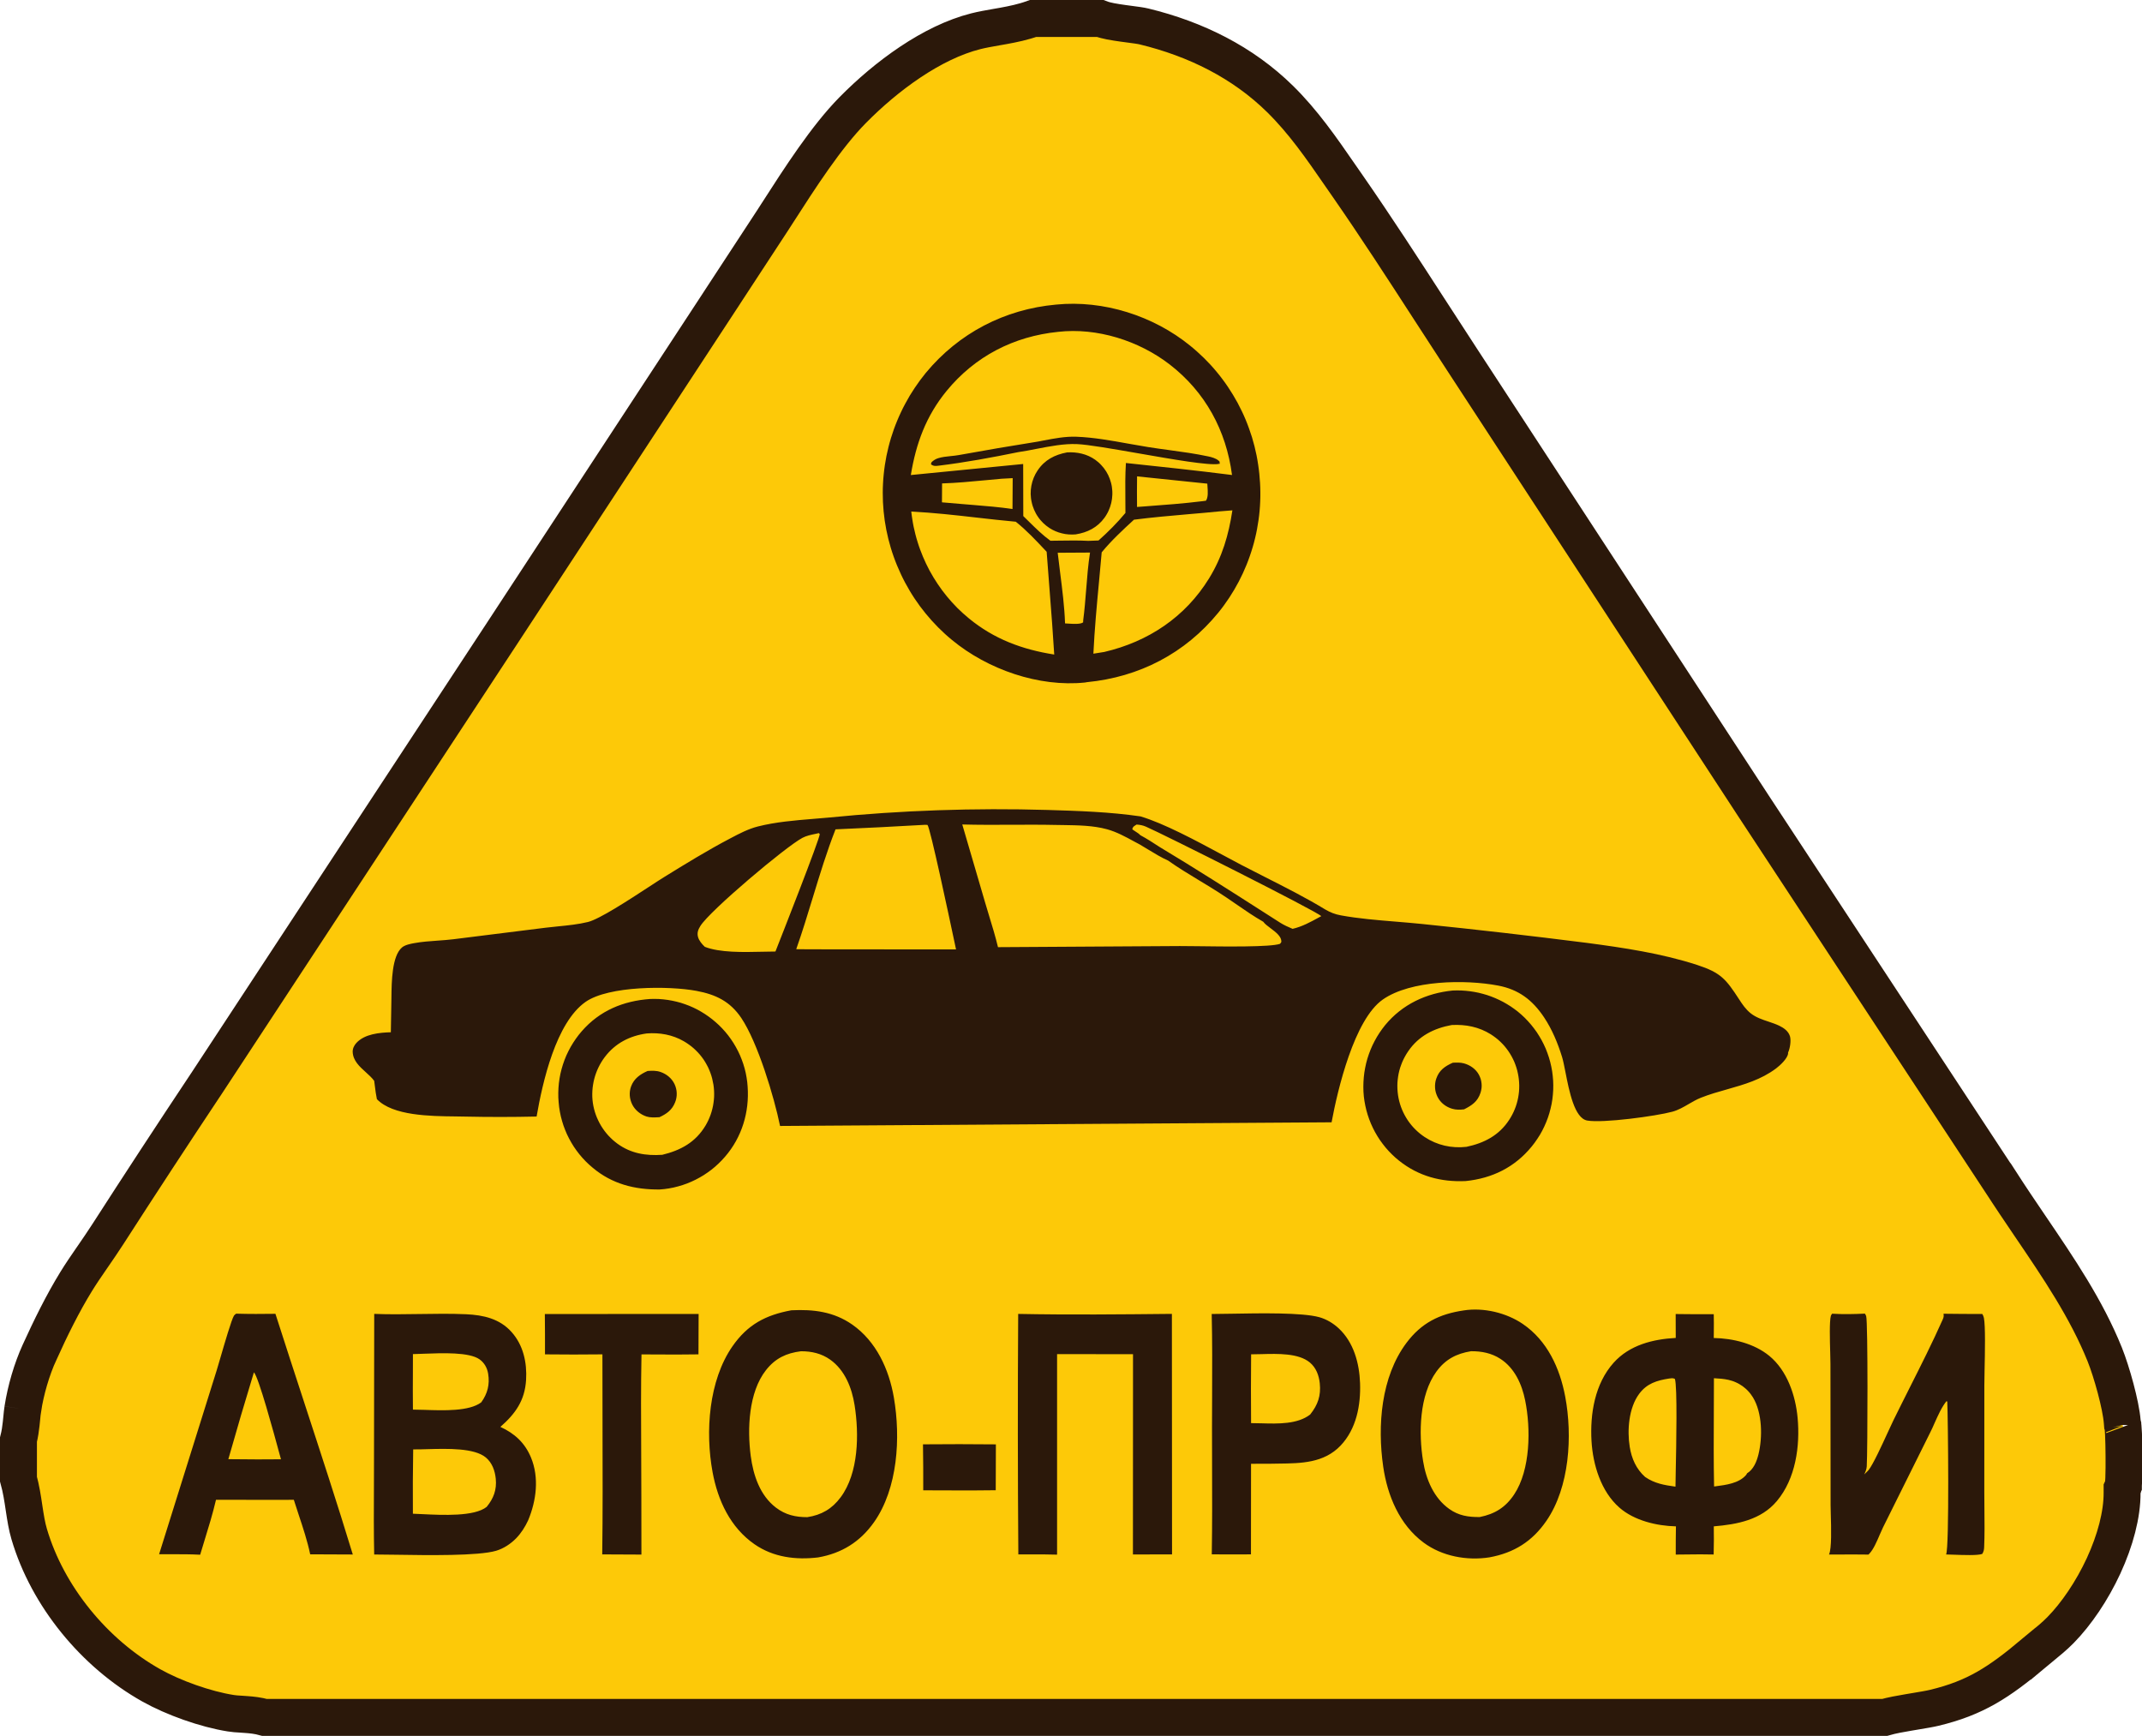
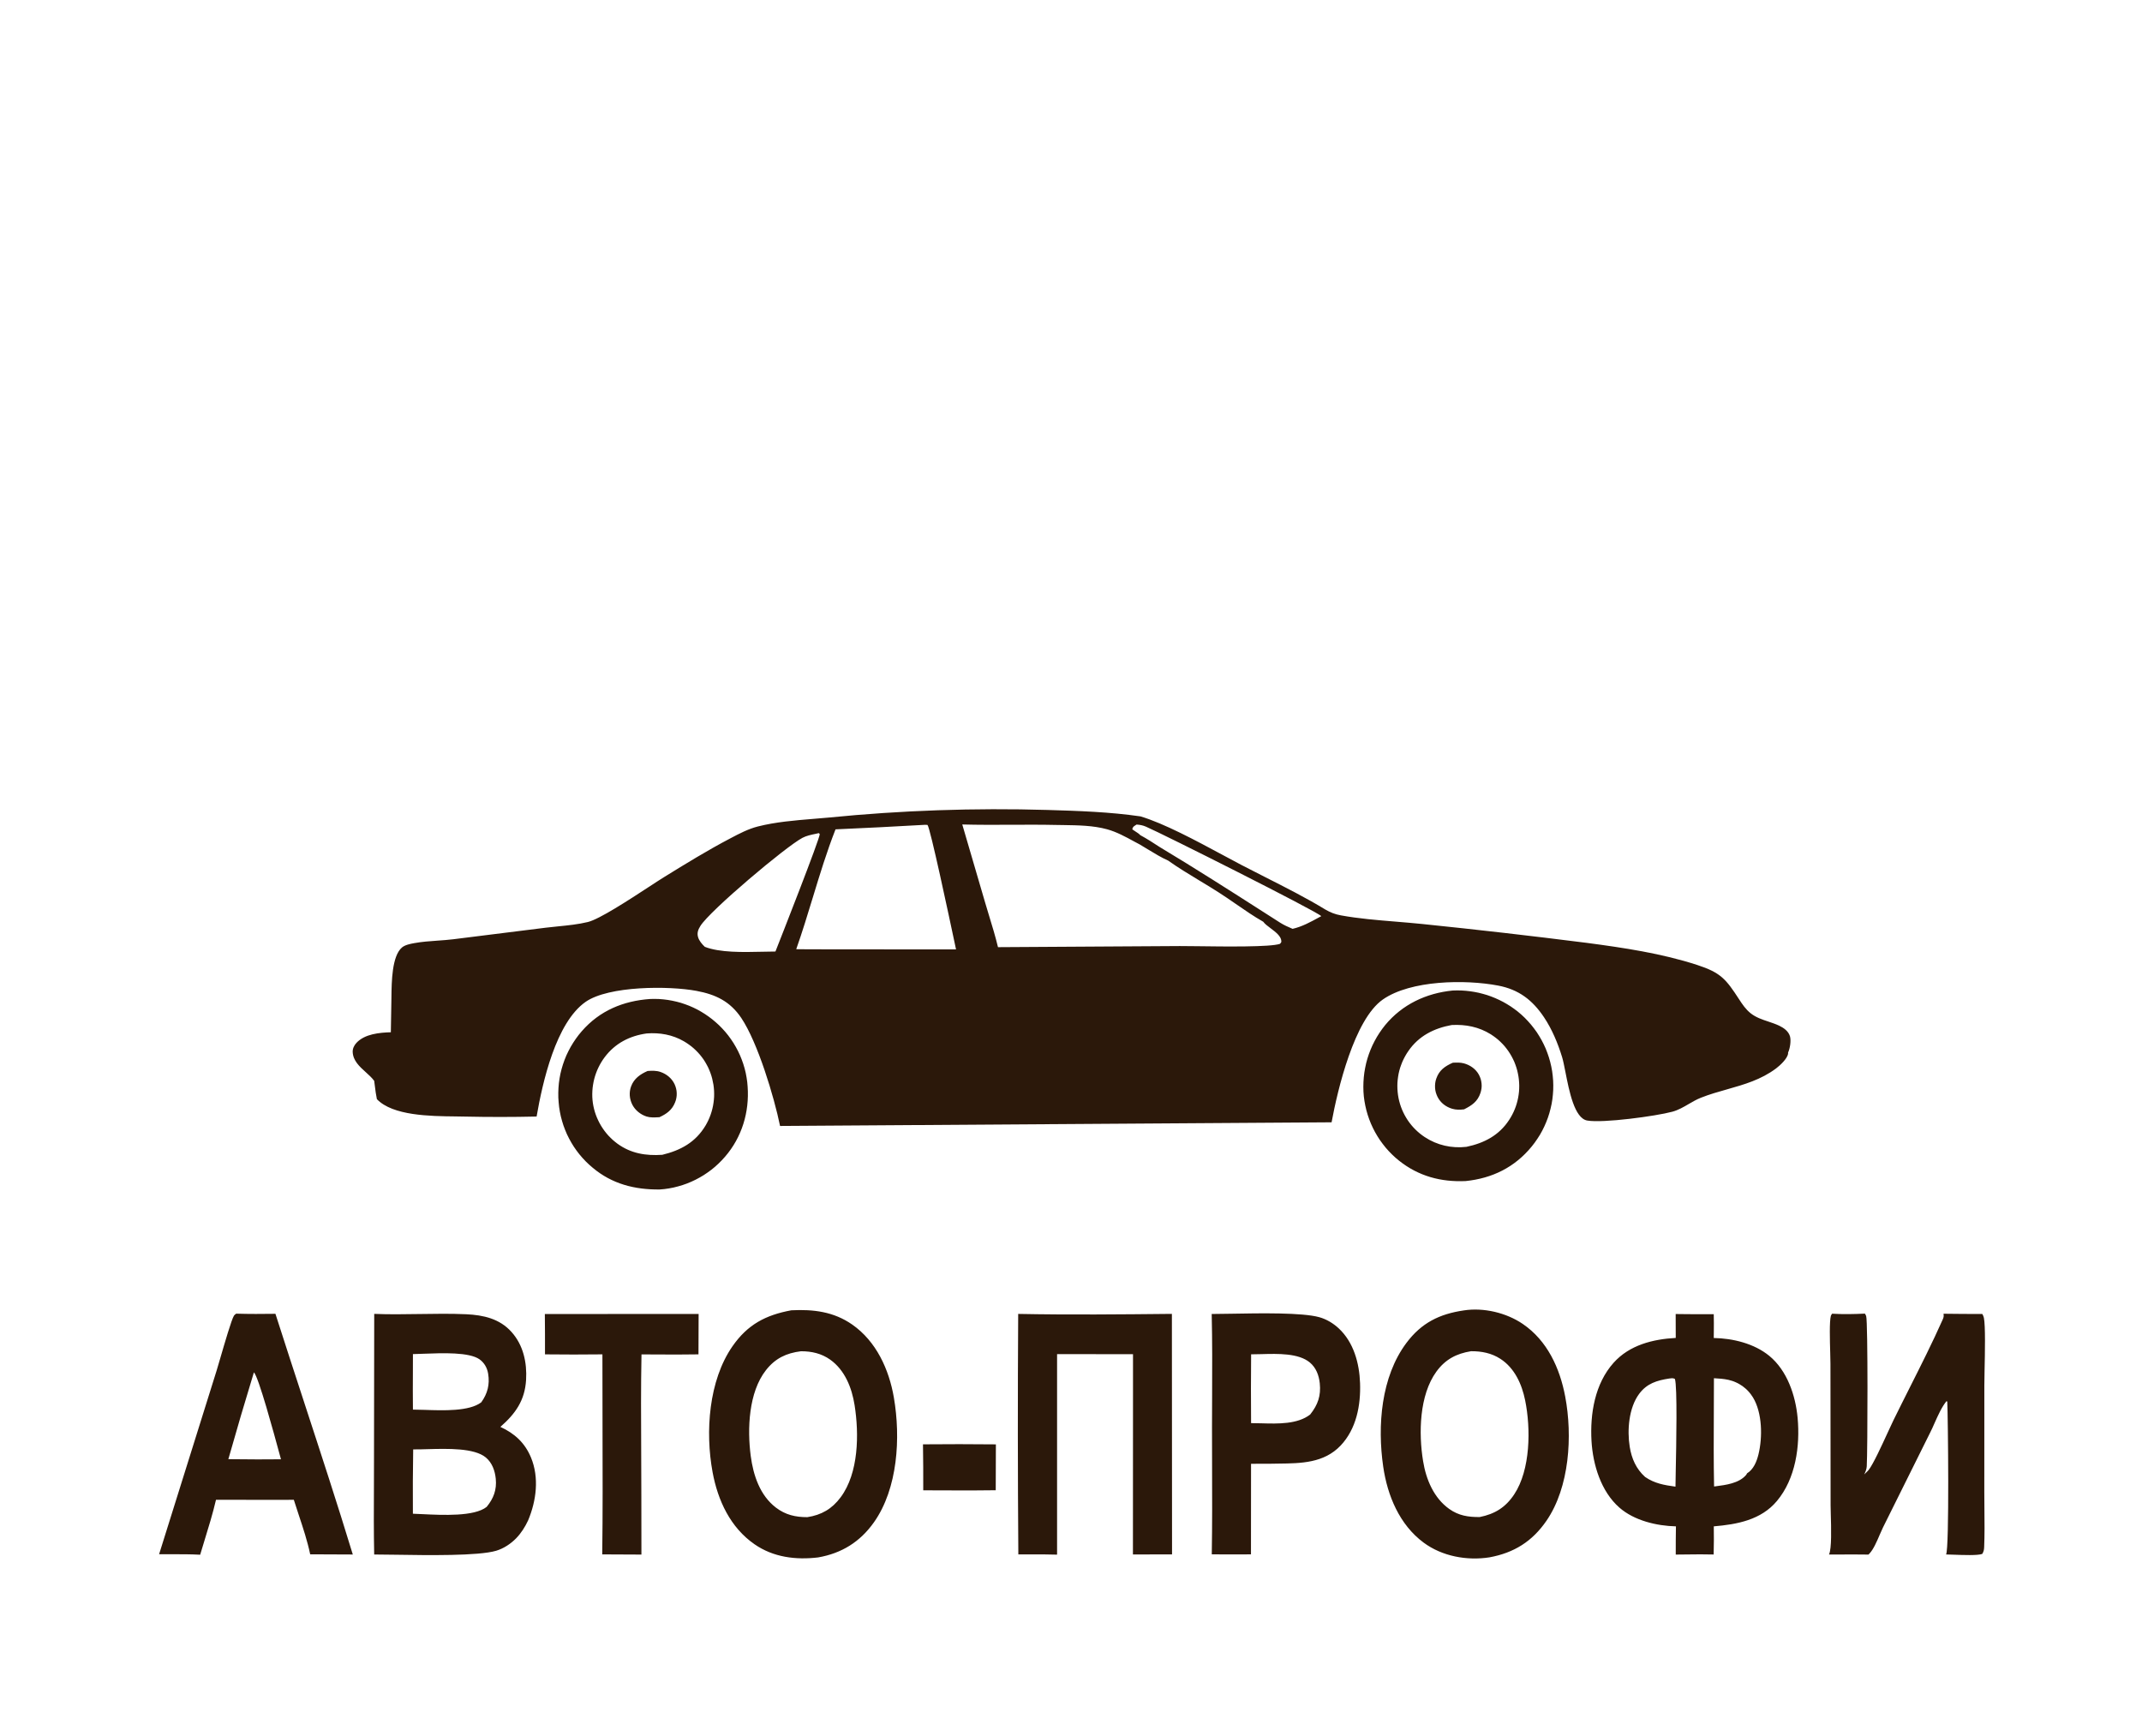
<svg xmlns="http://www.w3.org/2000/svg" width="58" height="47" viewBox="0 0 58 47" fill="none">
  <g clip-path="url(#clip0_39_161)">
-     <path d="M2.519 34.012C2.651 33.82 2.789 33.62 2.92 33.416C3.792 32.061 4.674 30.714 5.566 29.373L5.568 29.371L13.504 17.287L13.505 17.286L19.546 8.067L19.546 8.066L20.917 5.972L20.919 5.969C20.96 5.906 21 5.843 21.042 5.778C21.659 4.818 22.37 3.711 23.086 2.984C24 2.056 25.233 1.146 26.422 0.846C26.595 0.802 26.771 0.772 26.968 0.737C27.034 0.726 27.102 0.714 27.173 0.701C27.424 0.655 27.703 0.598 27.974 0.5H29.787C29.885 0.538 29.989 0.561 30.069 0.577C30.18 0.598 30.304 0.617 30.42 0.633C30.479 0.641 30.534 0.648 30.585 0.655C30.76 0.678 30.896 0.696 30.98 0.717C32.379 1.057 33.651 1.687 34.661 2.68C35.291 3.3 35.772 3.996 36.298 4.758C36.365 4.855 36.433 4.953 36.502 5.052C37.261 6.145 37.983 7.26 38.71 8.383C39.005 8.839 39.301 9.296 39.6 9.753C39.6 9.753 39.6 9.753 39.6 9.753L47.439 21.758L47.44 21.76L54.166 31.991C54.167 31.991 54.167 31.992 54.168 31.992C54.431 32.401 54.701 32.799 54.968 33.193C55.745 34.337 56.497 35.444 56.992 36.675C57.182 37.149 57.429 38.04 57.465 38.496L57.471 38.571L57.483 38.602C57.484 38.608 57.485 38.616 57.486 38.625C57.49 38.672 57.495 38.739 57.499 38.824C57.507 38.991 57.512 39.207 57.513 39.425C57.515 39.643 57.513 39.858 57.507 40.025C57.504 40.108 57.5 40.174 57.496 40.22C57.496 40.223 57.496 40.225 57.496 40.227L57.461 40.302L57.461 40.414C57.464 41.007 57.276 41.71 56.961 42.394C56.646 43.075 56.222 43.699 55.793 44.136C55.631 44.301 55.453 44.446 55.255 44.608C55.189 44.663 55.12 44.719 55.05 44.778L55.37 45.162L55.05 44.778C54.126 45.55 53.489 45.974 52.37 46.241L52.37 46.241C52.255 46.269 52.072 46.299 51.859 46.335C51.802 46.345 51.742 46.355 51.681 46.365C51.474 46.4 51.216 46.445 51.03 46.5H7.165C6.985 46.449 6.811 46.432 6.669 46.422C6.616 46.418 6.569 46.415 6.526 46.412C6.418 46.406 6.335 46.401 6.247 46.386L6.247 46.386C5.564 46.278 4.697 45.97 4.094 45.631C2.558 44.768 1.287 43.224 0.79 41.535C0.727 41.323 0.692 41.098 0.652 40.835L0.649 40.815C0.614 40.58 0.574 40.312 0.5 40.046V38.98C0.539 38.829 0.559 38.678 0.573 38.551C0.579 38.493 0.584 38.442 0.589 38.395C0.597 38.305 0.605 38.23 0.617 38.151L0.5 38.133L0.617 38.151C0.696 37.638 0.858 37.08 1.072 36.611L0.694 36.438L1.072 36.611C1.37 35.957 1.697 35.291 2.061 34.7C2.189 34.492 2.329 34.287 2.476 34.074C2.49 34.053 2.505 34.033 2.519 34.012ZM57.48 38.582C57.48 38.582 57.48 38.582 57.48 38.583C57.48 38.581 57.48 38.581 57.48 38.58C57.479 38.576 57.48 38.577 57.48 38.582ZM57.492 40.26C57.491 40.266 57.491 40.265 57.492 40.258L57.492 40.26Z" fill="#FDC908" stroke="#2B180A" />
    <path fill-rule="evenodd" clip-rule="evenodd" d="M39.638 35.48C40.171 35.397 40.788 35.543 41.232 35.846C41.897 36.298 42.237 37.043 42.382 37.813C42.583 38.878 42.499 40.265 41.876 41.173C41.49 41.736 40.995 42.044 40.331 42.166C39.721 42.261 39.049 42.139 38.548 41.767C37.895 41.283 37.568 40.496 37.454 39.711C37.293 38.602 37.395 37.279 38.082 36.361C38.489 35.817 38.977 35.576 39.638 35.48ZM21.427 35.477C22.023 35.447 22.574 35.513 23.076 35.863C23.727 36.317 24.073 37.077 24.204 37.841C24.39 38.924 24.312 40.3 23.665 41.216C23.289 41.748 22.79 42.057 22.153 42.168C21.548 42.24 20.942 42.166 20.431 41.812C19.776 41.358 19.437 40.627 19.295 39.86C19.093 38.767 19.189 37.38 19.833 36.452C20.243 35.862 20.733 35.605 21.427 35.477ZM33.337 35.57C33.132 35.574 32.95 35.577 32.81 35.577C32.827 36.31 32.824 37.044 32.821 37.778V37.778V37.778V37.779V37.779V37.779V37.779V37.779V37.78V37.78V37.78V37.78V37.78V37.781C32.819 38.068 32.818 38.355 32.818 38.642C32.818 38.979 32.819 39.317 32.82 39.654V39.654V39.654V39.654V39.655V39.655V39.655V39.655V39.655V39.656V39.656V39.656V39.656C32.823 40.466 32.825 41.276 32.812 42.085C32.928 42.085 33.043 42.086 33.159 42.086H33.159H33.159H33.159H33.159H33.159H33.159H33.159H33.159H33.16H33.16H33.16H33.16C33.398 42.087 33.636 42.088 33.873 42.085L33.875 39.633L34.425 39.631C34.491 39.63 34.557 39.629 34.623 39.628H34.623H34.623H34.623H34.623H34.623H34.623H34.623H34.623H34.623H34.623H34.624H34.624C35.232 39.621 35.849 39.614 36.301 39.139C36.727 38.69 36.848 38.049 36.827 37.449C36.808 36.91 36.655 36.343 36.248 35.965C36.1 35.828 35.92 35.719 35.724 35.664C35.26 35.535 34.123 35.556 33.337 35.57ZM7.458 35.572C7.103 35.577 6.748 35.579 6.393 35.568C6.386 35.575 6.379 35.58 6.372 35.586C6.358 35.597 6.343 35.609 6.334 35.624C6.268 35.731 6.086 36.357 5.964 36.775C5.922 36.919 5.887 37.038 5.867 37.104L4.308 42.082C4.412 42.083 4.516 42.083 4.621 42.082H4.621H4.621H4.621H4.621H4.621H4.621H4.621H4.621H4.621H4.621H4.621H4.621H4.621H4.621H4.621C4.888 42.081 5.155 42.081 5.42 42.095C5.456 41.975 5.493 41.854 5.53 41.733L5.53 41.733C5.645 41.36 5.761 40.984 5.849 40.607L7.441 40.61L7.956 40.608C7.998 40.742 8.043 40.877 8.088 41.014L8.088 41.014C8.206 41.368 8.325 41.728 8.399 42.084L9.553 42.089C9.135 40.717 8.688 39.352 8.242 37.988L8.242 37.988L8.242 37.988L8.242 37.988L8.242 37.988L8.242 37.988L8.242 37.987C7.979 37.183 7.716 36.378 7.458 35.572ZM27.57 35.575C28.954 35.602 30.348 35.588 31.732 35.574L31.736 42.086L30.677 42.088L30.679 37.678L30.679 36.666L28.623 36.663L28.623 42.093C28.377 42.084 28.131 42.086 27.884 42.087C27.781 42.087 27.677 42.088 27.574 42.087C27.558 39.917 27.556 37.746 27.57 35.575ZM18.917 35.576L14.753 35.578C14.757 35.942 14.758 36.306 14.757 36.67C15.275 36.676 15.794 36.676 16.312 36.67C16.311 37.345 16.313 38.02 16.315 38.694V38.695V38.695V38.695V38.695V38.695V38.695V38.695V38.695V38.695V38.695V38.695V38.696V38.696V38.696V38.696V38.696V38.696V38.696V38.696V38.696V38.696V38.696V38.697V38.697V38.697V38.697V38.697V38.697V38.697V38.697V38.697V38.697C16.318 39.827 16.322 40.957 16.307 42.086L17.368 42.091L17.366 40.511C17.366 40.111 17.364 39.71 17.362 39.31L17.362 39.309V39.309V39.309V39.309V39.309V39.309V39.309V39.309V39.309V39.309V39.309V39.309V39.309V39.309V39.309V39.309V39.309C17.357 38.429 17.353 37.549 17.37 36.671C17.506 36.671 17.642 36.672 17.779 36.673C18.157 36.675 18.535 36.677 18.913 36.67L18.917 35.576ZM26.966 39.107C26.308 39.1 25.65 39.1 24.992 39.106C24.998 39.521 25.001 39.936 24.999 40.351C25.209 40.351 25.418 40.352 25.628 40.353C26.073 40.355 26.518 40.357 26.962 40.349L26.966 39.107ZM7.568 39.365L7.568 39.365L7.608 39.511L6.974 39.514L6.183 39.508C6.406 38.722 6.636 37.938 6.875 37.157C6.999 37.272 7.416 38.805 7.568 39.365L7.568 39.365L7.568 39.365L7.568 39.365ZM33.877 36.669C33.961 36.669 34.055 36.667 34.155 36.664C34.602 36.651 35.162 36.636 35.467 36.89C35.637 37.032 35.713 37.237 35.736 37.452C35.771 37.791 35.686 38.034 35.476 38.299C35.134 38.564 34.609 38.55 34.154 38.537L34.154 38.537C34.057 38.534 33.964 38.532 33.876 38.532C33.871 37.911 33.871 37.29 33.877 36.669ZM50.497 35.567C50.204 35.581 49.903 35.588 49.609 35.569C49.606 35.576 49.601 35.582 49.596 35.589C49.587 35.601 49.578 35.614 49.575 35.628C49.534 35.777 49.548 36.285 49.558 36.64L49.558 36.641C49.561 36.761 49.564 36.864 49.564 36.929L49.568 40.757C49.568 40.811 49.57 40.893 49.573 40.99L49.573 40.99L49.573 40.992L49.573 40.992V40.993C49.584 41.358 49.6 41.936 49.525 42.089C49.627 42.089 49.73 42.089 49.832 42.089H49.832C50.086 42.088 50.34 42.087 50.593 42.091C50.602 42.082 50.611 42.073 50.62 42.064C50.727 41.953 50.819 41.739 50.898 41.554C50.929 41.482 50.959 41.414 50.986 41.358L52.262 38.792C52.303 38.712 52.343 38.623 52.383 38.531L52.383 38.531L52.383 38.531C52.478 38.319 52.578 38.094 52.706 37.937L52.727 37.949C52.747 38.346 52.787 41.926 52.695 42.088C52.743 42.089 52.813 42.091 52.895 42.094C53.163 42.104 53.554 42.119 53.675 42.073C53.712 42.01 53.723 41.965 53.726 41.892C53.74 41.551 53.737 41.206 53.733 40.862C53.732 40.706 53.73 40.55 53.73 40.395L53.731 37.511C53.731 37.422 53.734 37.278 53.737 37.11L53.737 37.109C53.748 36.613 53.762 35.895 53.719 35.682C53.712 35.646 53.695 35.609 53.676 35.577C53.326 35.577 52.976 35.575 52.626 35.57C52.636 35.635 52.63 35.668 52.603 35.728C52.328 36.346 52.022 36.953 51.716 37.56C51.566 37.859 51.415 38.158 51.268 38.458C51.229 38.538 51.176 38.654 51.115 38.786L51.115 38.786L51.115 38.786L51.115 38.786C50.948 39.15 50.726 39.634 50.599 39.8C50.586 39.817 50.57 39.832 50.555 39.847L50.555 39.847L50.545 39.856L50.525 39.876C50.51 39.89 50.495 39.905 50.479 39.92C50.514 39.848 50.542 39.781 50.547 39.7C50.571 39.306 50.581 35.776 50.531 35.633C50.524 35.612 50.515 35.598 50.505 35.581L50.497 35.567ZM45.373 35.578C45.613 35.583 45.853 35.582 46.093 35.582C46.197 35.582 46.3 35.582 46.404 35.582C46.409 35.742 46.407 35.902 46.406 36.062V36.063V36.063V36.063V36.063V36.063V36.063V36.063V36.063V36.064C46.405 36.118 46.404 36.173 46.404 36.227C46.923 36.236 47.498 36.376 47.907 36.71C48.392 37.108 48.619 37.782 48.675 38.389C48.745 39.153 48.622 40.036 48.114 40.641C47.685 41.154 47.036 41.274 46.405 41.327C46.411 41.569 46.407 41.811 46.402 42.053V42.053V42.053V42.053V42.053V42.054V42.054V42.054V42.054V42.054L46.401 42.089C46.159 42.082 45.916 42.085 45.673 42.088H45.673H45.673H45.673H45.673H45.673H45.673H45.673H45.673H45.673C45.573 42.09 45.474 42.091 45.375 42.091C45.374 41.836 45.376 41.582 45.38 41.327C44.86 41.315 44.25 41.171 43.849 40.819C43.351 40.383 43.132 39.659 43.094 39.017C43.052 38.278 43.184 37.465 43.693 36.897C44.123 36.417 44.755 36.259 45.375 36.225L45.373 35.578ZM45.221 37.322L45.199 37.324C44.864 37.376 44.594 37.457 44.384 37.74C44.103 38.118 44.056 38.724 44.129 39.175C44.181 39.494 44.303 39.771 44.545 39.989C44.802 40.166 45.063 40.21 45.368 40.252C45.369 40.179 45.371 40.048 45.374 39.88C45.39 39.102 45.42 37.538 45.352 37.335C45.303 37.311 45.268 37.315 45.221 37.322ZM46.409 37.316C46.542 37.323 46.675 37.332 46.805 37.361C46.839 37.369 46.873 37.378 46.905 37.389C46.938 37.4 46.971 37.412 47.002 37.427C47.034 37.441 47.065 37.456 47.095 37.474C47.126 37.491 47.155 37.51 47.183 37.53C47.211 37.55 47.238 37.572 47.264 37.595C47.291 37.618 47.316 37.642 47.339 37.668C47.363 37.693 47.385 37.72 47.406 37.748C47.427 37.776 47.447 37.804 47.465 37.834C47.72 38.252 47.728 38.915 47.615 39.378C47.567 39.572 47.482 39.785 47.305 39.892L47.301 39.901C47.293 39.917 47.289 39.925 47.273 39.944C47.078 40.162 46.734 40.206 46.457 40.242L46.413 40.247C46.399 39.575 46.403 38.902 46.406 38.228V38.228V38.228V38.227V38.227V38.227V38.226V38.226C46.407 37.922 46.409 37.619 46.409 37.316ZM11.357 35.578C10.948 35.584 10.54 35.591 10.133 35.574L10.127 39.478C10.127 39.741 10.126 40.003 10.125 40.266V40.266V40.266V40.266V40.266V40.266V40.266C10.122 40.873 10.119 41.482 10.132 42.089C10.273 42.089 10.466 42.092 10.689 42.095L10.69 42.095L10.69 42.095C11.581 42.109 12.954 42.131 13.437 41.987C13.637 41.927 13.828 41.801 13.974 41.652C14.111 41.512 14.218 41.342 14.301 41.164C14.523 40.632 14.604 40.007 14.377 39.461C14.211 39.063 13.934 38.811 13.549 38.634C13.957 38.276 14.211 37.92 14.245 37.362C14.273 36.894 14.17 36.419 13.85 36.063C13.529 35.704 13.09 35.606 12.627 35.584C12.205 35.565 11.781 35.571 11.357 35.578ZM11.481 36.653L11.481 36.653C11.98 36.634 12.705 36.606 12.985 36.805C13.115 36.898 13.193 37.038 13.218 37.196C13.265 37.486 13.202 37.732 13.031 37.969C12.706 38.216 12.008 38.191 11.494 38.173H11.494L11.494 38.173C11.378 38.169 11.272 38.166 11.181 38.166C11.177 37.823 11.178 37.48 11.18 37.137V37.137V37.137V37.137V37.137V37.137C11.18 36.979 11.181 36.821 11.181 36.663C11.263 36.662 11.366 36.658 11.481 36.653L11.481 36.653L11.481 36.653ZM11.574 39.237C11.429 39.242 11.297 39.245 11.188 39.243C11.178 39.824 11.176 40.405 11.18 40.985C11.253 40.988 11.338 40.992 11.432 40.996L11.432 40.996C11.987 41.023 12.845 41.065 13.177 40.8C13.365 40.573 13.454 40.335 13.424 40.037C13.402 39.82 13.327 39.606 13.155 39.462C12.842 39.202 12.118 39.222 11.574 39.237ZM22.481 36.814C22.243 36.645 21.976 36.585 21.688 36.586C21.292 36.635 20.992 36.777 20.741 37.097C20.269 37.697 20.232 38.69 20.328 39.422C20.397 39.944 20.577 40.489 21.011 40.82C21.27 41.017 21.54 41.078 21.86 41.078C22.243 41.02 22.531 40.853 22.764 40.538C23.252 39.881 23.264 38.827 23.14 38.044C23.066 37.576 22.878 37.098 22.481 36.814ZM40.628 36.792C40.387 36.635 40.116 36.583 39.832 36.585C39.435 36.649 39.135 36.806 38.894 37.137C38.43 37.775 38.41 38.808 38.534 39.562C38.614 40.056 38.823 40.558 39.242 40.856C39.498 41.038 39.758 41.077 40.066 41.075C40.476 40.993 40.767 40.814 41.001 40.461C41.443 39.795 41.453 38.678 41.297 37.914C41.208 37.477 41.013 37.042 40.628 36.792Z" fill="#2B180A" />
-     <path fill-rule="evenodd" clip-rule="evenodd" d="M28.596 8.247C29.878 8.119 31.23 8.549 32.227 9.36C32.292 9.413 32.356 9.467 32.419 9.524C32.482 9.58 32.543 9.637 32.603 9.696C32.663 9.756 32.722 9.816 32.779 9.878C32.836 9.94 32.891 10.004 32.945 10.069C32.999 10.133 33.051 10.2 33.101 10.267C33.152 10.334 33.201 10.403 33.248 10.473C33.295 10.543 33.34 10.614 33.384 10.686C33.428 10.758 33.47 10.831 33.51 10.905C33.55 10.979 33.588 11.054 33.624 11.13C33.661 11.206 33.695 11.283 33.728 11.361C33.76 11.439 33.791 11.517 33.819 11.597C33.848 11.676 33.875 11.756 33.9 11.836C33.924 11.917 33.947 11.998 33.968 12.08C33.988 12.162 34.007 12.244 34.024 12.327C34.04 12.409 34.055 12.492 34.067 12.576C34.08 12.659 34.09 12.743 34.099 12.827C34.108 12.91 34.114 12.994 34.119 13.077C34.124 13.161 34.127 13.245 34.127 13.328C34.128 13.412 34.127 13.496 34.123 13.58C34.12 13.663 34.114 13.747 34.107 13.83C34.099 13.914 34.09 13.997 34.078 14.08C34.066 14.163 34.053 14.245 34.037 14.328C34.022 14.41 34.004 14.492 33.984 14.573C33.965 14.655 33.943 14.736 33.919 14.816C33.895 14.896 33.87 14.976 33.842 15.055C33.815 15.134 33.785 15.213 33.754 15.29C33.722 15.368 33.689 15.445 33.654 15.521C33.619 15.597 33.582 15.672 33.543 15.746C33.504 15.82 33.463 15.893 33.421 15.965C33.378 16.038 33.334 16.109 33.288 16.179C33.242 16.248 33.194 16.317 33.145 16.385C33.096 16.453 33.045 16.519 32.992 16.584C32.09 17.69 30.849 18.333 29.431 18.47L29.424 18.471C29.41 18.475 29.402 18.477 29.383 18.479C28.128 18.61 26.743 18.125 25.778 17.328C25.713 17.275 25.649 17.219 25.587 17.163C25.525 17.106 25.464 17.048 25.404 16.988C25.345 16.928 25.287 16.867 25.23 16.804C25.174 16.742 25.119 16.678 25.065 16.612C25.012 16.547 24.96 16.481 24.91 16.413C24.86 16.345 24.812 16.276 24.765 16.206C24.718 16.135 24.673 16.064 24.63 15.991C24.587 15.919 24.546 15.845 24.506 15.771C24.466 15.696 24.429 15.621 24.393 15.544C24.357 15.468 24.323 15.391 24.291 15.313C24.259 15.235 24.228 15.156 24.2 15.076C24.172 14.997 24.145 14.917 24.121 14.836C24.097 14.755 24.075 14.674 24.054 14.592C24.034 14.51 24.015 14.427 23.999 14.345C23.983 14.262 23.969 14.178 23.956 14.095C23.944 14.011 23.934 13.928 23.926 13.844C23.918 13.76 23.912 13.677 23.908 13.593C23.904 13.509 23.903 13.426 23.903 13.342C23.903 13.258 23.905 13.175 23.91 13.091C23.914 13.008 23.92 12.924 23.929 12.841C23.937 12.757 23.948 12.674 23.96 12.591C23.973 12.509 23.987 12.426 24.003 12.344C24.02 12.262 24.038 12.181 24.059 12.099C24.079 12.018 24.102 11.938 24.126 11.857C24.151 11.777 24.177 11.698 24.205 11.619C24.233 11.54 24.264 11.463 24.296 11.385C24.328 11.308 24.362 11.231 24.398 11.156C24.433 11.08 24.471 11.005 24.511 10.932C24.55 10.858 24.591 10.785 24.634 10.713C24.677 10.642 24.722 10.571 24.769 10.501C24.815 10.432 24.863 10.364 24.913 10.296C24.963 10.229 25.014 10.163 25.067 10.098C25.962 9.017 27.204 8.373 28.596 8.247ZM30.789 12.898L32.691 13.095C32.691 13.119 32.694 13.146 32.696 13.175C32.705 13.303 32.718 13.467 32.654 13.557L32.575 13.568C32.053 13.633 31.522 13.672 30.996 13.711L30.788 13.726C30.785 13.45 30.785 13.174 30.789 12.898ZM27.421 12.946L27.122 12.962C26.978 12.974 26.834 12.988 26.69 13.002L26.69 13.002L26.69 13.002L26.69 13.002L26.69 13.002L26.69 13.002L26.689 13.002C26.296 13.039 25.901 13.077 25.509 13.089L25.506 13.601L25.976 13.641C26.1 13.652 26.225 13.662 26.35 13.672L26.35 13.672C26.706 13.701 27.064 13.73 27.416 13.782L27.421 12.946ZM28.64 14.966L29.515 14.961C29.464 15.29 29.437 15.625 29.411 15.96V15.96V15.96V15.96V15.96L29.411 15.96L29.411 15.96L29.411 15.96C29.389 16.237 29.367 16.515 29.331 16.79L29.328 16.851C29.256 16.906 29.058 16.893 28.923 16.884L28.923 16.884C28.89 16.882 28.861 16.88 28.839 16.879C28.823 16.425 28.764 15.963 28.706 15.506L28.706 15.506L28.706 15.506L28.706 15.506L28.706 15.506L28.706 15.506C28.683 15.325 28.66 15.144 28.64 14.966ZM33.37 13.818L33.006 13.847C32.732 13.875 32.457 13.899 32.182 13.922L32.182 13.922C31.688 13.965 31.194 14.008 30.705 14.071C30.41 14.341 30.084 14.645 29.831 14.955C29.808 15.217 29.784 15.481 29.759 15.744L29.759 15.744C29.698 16.395 29.637 17.048 29.606 17.699C29.704 17.685 29.803 17.669 29.901 17.652C31.091 17.374 32.094 16.709 32.741 15.656C33.096 15.078 33.269 14.483 33.37 13.818ZM26.456 14.015L26.456 14.015C26.807 14.055 27.157 14.094 27.505 14.126C27.79 14.353 28.049 14.629 28.3 14.896L28.3 14.896L28.341 14.94C28.367 15.311 28.397 15.683 28.426 16.054C28.469 16.61 28.513 17.166 28.546 17.722C27.683 17.587 26.917 17.304 26.234 16.742C26.18 16.698 26.127 16.652 26.075 16.605C26.023 16.558 25.972 16.509 25.922 16.46C25.873 16.41 25.824 16.359 25.777 16.307C25.73 16.255 25.684 16.202 25.64 16.148C25.595 16.094 25.552 16.039 25.51 15.982C25.468 15.926 25.428 15.869 25.389 15.81C25.35 15.752 25.312 15.693 25.276 15.633C25.239 15.573 25.204 15.512 25.171 15.45C25.138 15.388 25.106 15.326 25.076 15.262C25.046 15.199 25.017 15.135 24.99 15.07C24.962 15.005 24.937 14.94 24.913 14.874C24.889 14.808 24.866 14.742 24.846 14.675C24.825 14.607 24.805 14.54 24.788 14.472C24.77 14.404 24.755 14.335 24.74 14.267C24.726 14.198 24.713 14.129 24.703 14.059C24.692 13.99 24.682 13.921 24.675 13.851C25.266 13.88 25.862 13.947 26.456 14.015ZM31.671 9.867C30.837 9.224 29.704 8.865 28.651 8.985C27.449 9.107 26.401 9.646 25.631 10.585C25.075 11.264 24.803 12.006 24.663 12.862L27.705 12.563L27.708 13.973C27.762 14.025 27.816 14.078 27.869 14.131C28.052 14.311 28.238 14.494 28.443 14.641C28.522 14.64 28.601 14.639 28.68 14.638C28.943 14.634 29.207 14.63 29.468 14.644L29.745 14.634C30.002 14.406 30.255 14.152 30.474 13.888C30.474 13.768 30.473 13.646 30.472 13.525L30.472 13.525V13.525V13.525C30.469 13.195 30.466 12.864 30.487 12.536C31.444 12.637 32.406 12.74 33.36 12.861C33.203 11.657 32.638 10.614 31.671 9.867ZM28.105 11.956C28.158 11.946 28.212 11.936 28.266 11.925C28.556 11.87 28.853 11.813 29.148 11.825C29.609 11.842 30.088 11.928 30.557 12.013C30.737 12.045 30.916 12.077 31.091 12.105C31.279 12.135 31.47 12.161 31.662 12.187C32.017 12.235 32.374 12.284 32.718 12.358C32.806 12.376 32.929 12.411 32.996 12.472C33.004 12.479 33.011 12.486 33.018 12.494L33.028 12.505L33.003 12.561C32.737 12.609 31.755 12.437 30.828 12.275L30.828 12.275C30.128 12.153 29.459 12.036 29.158 12.024C28.805 12.01 28.432 12.083 28.068 12.153L28.068 12.153C27.899 12.186 27.732 12.219 27.57 12.242C26.866 12.386 26.125 12.523 25.412 12.609C25.328 12.62 25.273 12.623 25.207 12.57L25.224 12.514C25.281 12.462 25.335 12.426 25.41 12.404C25.51 12.373 25.627 12.361 25.742 12.349C25.816 12.342 25.889 12.334 25.957 12.322C26.672 12.192 27.387 12.07 28.105 11.956ZM33.005 12.561L33.001 12.567L33.003 12.561L33.005 12.561ZM33.005 12.561L33.037 12.52L33.032 12.554C33.024 12.557 33.015 12.559 33.005 12.561ZM29.655 12.448C29.432 12.29 29.163 12.233 28.893 12.249C28.56 12.312 28.288 12.45 28.095 12.739C28.074 12.77 28.055 12.802 28.037 12.835C28.02 12.868 28.004 12.902 27.99 12.936C27.976 12.971 27.964 13.006 27.953 13.042C27.942 13.078 27.934 13.114 27.927 13.151C27.92 13.187 27.915 13.224 27.912 13.262C27.909 13.299 27.908 13.336 27.908 13.373C27.909 13.411 27.912 13.448 27.916 13.485C27.92 13.522 27.927 13.559 27.935 13.595C27.942 13.631 27.952 13.666 27.963 13.701C27.974 13.735 27.986 13.769 28.001 13.803C28.015 13.836 28.031 13.869 28.049 13.901C28.066 13.933 28.085 13.963 28.106 13.993C28.126 14.024 28.148 14.052 28.172 14.08C28.195 14.108 28.22 14.134 28.246 14.16C28.272 14.185 28.299 14.209 28.328 14.232C28.356 14.255 28.386 14.276 28.416 14.296C28.442 14.312 28.469 14.328 28.496 14.343C28.524 14.357 28.552 14.37 28.58 14.383C28.609 14.395 28.638 14.406 28.667 14.416C28.697 14.426 28.726 14.434 28.756 14.441C28.787 14.449 28.817 14.455 28.848 14.46C28.878 14.465 28.909 14.468 28.94 14.47C28.971 14.473 29.002 14.474 29.033 14.473C29.064 14.473 29.095 14.472 29.125 14.469C29.445 14.418 29.713 14.285 29.907 14.018C29.929 13.989 29.949 13.957 29.967 13.925C29.986 13.893 30.003 13.861 30.018 13.827C30.033 13.793 30.047 13.759 30.059 13.724C30.071 13.689 30.081 13.653 30.09 13.617C30.098 13.581 30.105 13.545 30.11 13.508C30.115 13.471 30.118 13.435 30.119 13.398C30.121 13.361 30.12 13.324 30.118 13.287C30.116 13.25 30.112 13.213 30.106 13.176C30.1 13.14 30.093 13.104 30.083 13.069C30.074 13.033 30.063 12.998 30.05 12.964C30.037 12.93 30.023 12.896 30.007 12.863C29.991 12.83 29.973 12.798 29.954 12.767C29.934 12.736 29.913 12.706 29.891 12.676C29.869 12.647 29.845 12.619 29.82 12.593C29.795 12.566 29.769 12.54 29.741 12.516C29.714 12.492 29.685 12.47 29.655 12.448Z" fill="#2B180A" />
    <path fill-rule="evenodd" clip-rule="evenodd" d="M10.597 27.136L10.583 27.949C10.275 27.958 9.875 27.994 9.65 28.238C9.589 28.304 9.546 28.392 9.55 28.484C9.561 28.719 9.733 28.876 9.903 29.029C9.987 29.105 10.07 29.18 10.132 29.264C10.138 29.31 10.144 29.355 10.15 29.401L10.15 29.401C10.165 29.521 10.18 29.643 10.205 29.76C10.634 30.21 11.649 30.221 12.334 30.228L12.334 30.228C12.421 30.229 12.503 30.23 12.578 30.232C13.229 30.246 13.879 30.246 14.53 30.231C14.69 29.304 15.052 27.692 15.854 27.128C16.48 26.688 18.117 26.689 18.861 26.829C19.383 26.927 19.77 27.114 20.072 27.562C20.517 28.224 20.962 29.701 21.122 30.486L36.056 30.387C36.22 29.5 36.67 27.602 37.444 27.062C38.198 26.536 39.678 26.516 40.565 26.685C41.122 26.791 41.494 27.074 41.808 27.543C42.027 27.871 42.182 28.246 42.298 28.622C42.327 28.717 42.355 28.861 42.388 29.026C42.49 29.546 42.633 30.277 42.977 30.339C43.4 30.415 44.842 30.22 45.284 30.1C45.445 30.056 45.586 29.974 45.726 29.892C45.833 29.83 45.939 29.768 46.055 29.722C46.29 29.629 46.529 29.561 46.767 29.494C47.228 29.363 47.682 29.235 48.092 28.928C48.2 28.847 48.402 28.66 48.417 28.524C48.417 28.519 48.417 28.514 48.417 28.509L48.416 28.5C48.469 28.39 48.503 28.174 48.467 28.055C48.424 27.917 48.3 27.831 48.176 27.771C48.081 27.726 47.981 27.693 47.881 27.659C47.714 27.604 47.548 27.548 47.406 27.437C47.272 27.331 47.18 27.195 47.088 27.053C46.734 26.508 46.592 26.335 45.959 26.128C44.998 25.814 43.958 25.66 42.96 25.528C41.477 25.34 39.991 25.169 38.504 25.017C38.271 24.993 38.035 24.974 37.797 24.954C37.296 24.913 36.79 24.872 36.308 24.784C36.149 24.755 36.024 24.706 35.885 24.625C35.382 24.318 34.812 24.029 34.261 23.75L34.261 23.75L34.261 23.75C34.041 23.639 33.825 23.529 33.616 23.42C33.463 23.34 33.292 23.248 33.112 23.151L33.112 23.151C32.394 22.765 31.516 22.292 30.881 22.104C30.047 21.983 29.202 21.955 28.361 21.93C27.373 21.901 26.385 21.904 25.397 21.938C24.409 21.972 23.423 22.038 22.439 22.136C22.303 22.148 22.165 22.16 22.027 22.171L22.027 22.171C21.52 22.213 21.002 22.255 20.518 22.378C20.26 22.444 20.018 22.571 19.783 22.695L19.768 22.703C19.158 23.023 18.566 23.387 17.98 23.749C17.878 23.812 17.735 23.905 17.571 24.013L17.571 24.013L17.571 24.013L17.571 24.013L17.57 24.013C17.021 24.372 16.23 24.888 15.918 24.964C15.661 25.027 15.383 25.055 15.111 25.082L15.111 25.082C14.998 25.093 14.885 25.104 14.776 25.118L12.272 25.431C12.133 25.448 11.992 25.458 11.851 25.468H11.851H11.851H11.851H11.851C11.638 25.483 11.424 25.498 11.216 25.536C11.111 25.555 10.969 25.583 10.886 25.652C10.611 25.884 10.604 26.582 10.599 26.998C10.598 27.049 10.598 27.095 10.597 27.136ZM39.335 26.819C39.374 26.817 39.413 26.816 39.453 26.816C39.492 26.816 39.532 26.817 39.571 26.818C39.61 26.82 39.65 26.822 39.689 26.826C39.728 26.829 39.767 26.834 39.806 26.839C39.845 26.844 39.884 26.85 39.923 26.857C39.962 26.864 40 26.872 40.039 26.88C40.077 26.889 40.115 26.898 40.153 26.909C40.191 26.919 40.229 26.93 40.267 26.942C40.304 26.954 40.341 26.968 40.378 26.981C40.415 26.995 40.452 27.01 40.488 27.025C40.524 27.041 40.56 27.057 40.596 27.074C40.631 27.091 40.666 27.109 40.701 27.127C40.736 27.146 40.77 27.165 40.804 27.186C40.838 27.206 40.871 27.227 40.904 27.248C40.937 27.27 40.969 27.292 41.001 27.316C41.033 27.339 41.065 27.363 41.095 27.387C41.128 27.414 41.161 27.441 41.192 27.469C41.224 27.498 41.255 27.526 41.285 27.556C41.315 27.586 41.345 27.616 41.373 27.648C41.402 27.679 41.43 27.711 41.457 27.743C41.484 27.776 41.511 27.809 41.536 27.843C41.562 27.877 41.587 27.911 41.611 27.946C41.634 27.981 41.657 28.017 41.679 28.053C41.702 28.089 41.723 28.126 41.743 28.163C41.763 28.201 41.783 28.238 41.801 28.276C41.82 28.315 41.837 28.353 41.854 28.392C41.87 28.431 41.886 28.471 41.9 28.511C41.915 28.55 41.929 28.591 41.941 28.631C41.954 28.672 41.966 28.712 41.976 28.754C41.987 28.795 41.996 28.836 42.005 28.878C42.014 28.919 42.021 28.961 42.028 29.003C42.034 29.045 42.04 29.087 42.044 29.129C42.049 29.172 42.053 29.214 42.055 29.257C42.057 29.299 42.059 29.342 42.059 29.384C42.059 29.427 42.059 29.47 42.057 29.512C42.055 29.555 42.052 29.598 42.048 29.64C42.045 29.682 42.04 29.725 42.034 29.767C42.028 29.809 42.021 29.851 42.013 29.893C42.005 29.935 41.995 29.977 41.985 30.018C41.975 30.06 41.964 30.101 41.952 30.142C41.94 30.183 41.927 30.223 41.913 30.263C41.898 30.304 41.883 30.343 41.867 30.383C41.851 30.422 41.834 30.462 41.816 30.5C41.798 30.539 41.779 30.577 41.759 30.615C41.739 30.652 41.718 30.689 41.697 30.726C41.675 30.763 41.652 30.799 41.628 30.834C41.605 30.87 41.581 30.905 41.555 30.939C41.53 30.973 41.504 31.007 41.477 31.04C41.014 31.607 40.406 31.904 39.686 31.978C39.018 32.008 38.412 31.847 37.883 31.426C37.849 31.399 37.817 31.372 37.785 31.344C37.753 31.316 37.722 31.287 37.692 31.257C37.662 31.228 37.632 31.197 37.603 31.166C37.574 31.135 37.546 31.103 37.519 31.071C37.492 31.038 37.465 31.005 37.44 30.971C37.414 30.938 37.389 30.903 37.365 30.868C37.341 30.833 37.318 30.797 37.296 30.761C37.274 30.725 37.252 30.688 37.232 30.651C37.212 30.614 37.192 30.576 37.174 30.538C37.155 30.5 37.138 30.461 37.121 30.422C37.104 30.383 37.089 30.343 37.074 30.303C37.059 30.264 37.046 30.224 37.033 30.183C37.02 30.142 37.009 30.102 36.998 30.061C36.987 30.019 36.978 29.978 36.969 29.936C36.96 29.895 36.953 29.853 36.946 29.811C36.94 29.769 36.934 29.727 36.929 29.685C36.925 29.642 36.922 29.599 36.919 29.556C36.917 29.513 36.916 29.47 36.916 29.427C36.916 29.384 36.917 29.341 36.919 29.298C36.92 29.255 36.923 29.212 36.928 29.169C36.932 29.126 36.937 29.083 36.943 29.04C36.949 28.998 36.956 28.955 36.965 28.913C36.973 28.871 36.982 28.829 36.992 28.787C37.003 28.745 37.014 28.703 37.026 28.662C37.039 28.621 37.052 28.58 37.066 28.54C37.081 28.499 37.096 28.459 37.112 28.419C37.129 28.379 37.146 28.339 37.164 28.3C37.182 28.262 37.202 28.223 37.222 28.185C37.242 28.147 37.263 28.109 37.285 28.072C37.307 28.035 37.33 27.999 37.354 27.963C37.377 27.927 37.402 27.892 37.428 27.857C37.453 27.823 37.48 27.788 37.507 27.755C37.97 27.194 38.619 26.89 39.335 26.819ZM17.606 27.048C17.646 27.046 17.686 27.046 17.726 27.046C17.766 27.046 17.806 27.047 17.846 27.049C17.886 27.052 17.926 27.055 17.966 27.059C18.005 27.063 18.045 27.068 18.085 27.074C18.124 27.08 18.164 27.087 18.203 27.095C18.242 27.102 18.281 27.111 18.32 27.121C18.359 27.13 18.397 27.141 18.436 27.152C18.474 27.164 18.512 27.176 18.55 27.19C18.588 27.203 18.625 27.217 18.662 27.232C18.699 27.247 18.736 27.264 18.772 27.28C18.808 27.297 18.844 27.315 18.88 27.333C18.915 27.352 18.95 27.371 18.985 27.392C19.02 27.412 19.054 27.433 19.087 27.455C19.121 27.477 19.154 27.499 19.186 27.523C19.219 27.546 19.251 27.57 19.282 27.595C19.313 27.62 19.344 27.646 19.374 27.672C19.406 27.699 19.437 27.727 19.467 27.756C19.497 27.785 19.526 27.815 19.555 27.845C19.584 27.875 19.612 27.906 19.639 27.938C19.666 27.97 19.692 28.002 19.718 28.035C19.744 28.068 19.768 28.102 19.792 28.136C19.816 28.17 19.839 28.205 19.861 28.24C19.884 28.276 19.905 28.311 19.925 28.348C19.946 28.384 19.965 28.421 19.984 28.459C20.003 28.496 20.02 28.534 20.037 28.572C20.054 28.61 20.07 28.649 20.084 28.688C20.099 28.727 20.113 28.767 20.126 28.806C20.139 28.846 20.151 28.886 20.162 28.926C20.173 28.967 20.183 29.007 20.192 29.048C20.2 29.089 20.208 29.13 20.215 29.171C20.222 29.212 20.228 29.254 20.233 29.295C20.238 29.337 20.242 29.378 20.244 29.42C20.294 30.111 20.088 30.793 19.632 31.319C19.605 31.351 19.576 31.383 19.547 31.413C19.518 31.444 19.488 31.474 19.457 31.503C19.426 31.533 19.395 31.561 19.363 31.589C19.331 31.617 19.298 31.644 19.265 31.67C19.231 31.696 19.197 31.721 19.162 31.745C19.128 31.77 19.092 31.793 19.057 31.816C19.021 31.839 18.984 31.86 18.947 31.881C18.91 31.902 18.873 31.922 18.835 31.941C18.797 31.96 18.759 31.978 18.72 31.995C18.681 32.012 18.642 32.028 18.602 32.044C18.563 32.059 18.523 32.073 18.483 32.086C18.442 32.099 18.402 32.111 18.361 32.122C18.32 32.133 18.279 32.144 18.238 32.153C18.196 32.162 18.154 32.17 18.113 32.177C18.071 32.184 18.029 32.19 17.987 32.195C17.945 32.2 17.903 32.203 17.86 32.206C17.187 32.212 16.573 32.058 16.049 31.617C16.016 31.59 15.983 31.562 15.952 31.533C15.92 31.505 15.89 31.475 15.86 31.445C15.83 31.414 15.8 31.383 15.772 31.351C15.743 31.32 15.716 31.287 15.689 31.254C15.662 31.221 15.636 31.187 15.611 31.152C15.586 31.118 15.562 31.083 15.538 31.047C15.515 31.011 15.492 30.975 15.471 30.938C15.449 30.901 15.428 30.864 15.409 30.826C15.389 30.788 15.37 30.75 15.352 30.711C15.335 30.672 15.318 30.633 15.302 30.593C15.286 30.554 15.271 30.514 15.257 30.473C15.243 30.433 15.23 30.392 15.219 30.351C15.207 30.31 15.196 30.269 15.186 30.227C15.177 30.185 15.168 30.143 15.16 30.101C15.152 30.059 15.146 30.017 15.14 29.975C15.135 29.933 15.13 29.89 15.127 29.847C15.123 29.804 15.12 29.761 15.118 29.718C15.117 29.674 15.116 29.631 15.117 29.588C15.117 29.544 15.119 29.501 15.122 29.458C15.124 29.415 15.128 29.372 15.133 29.328C15.138 29.285 15.144 29.242 15.151 29.2C15.158 29.157 15.166 29.114 15.175 29.072C15.185 29.03 15.195 28.988 15.206 28.946C15.217 28.904 15.23 28.862 15.243 28.821C15.256 28.78 15.271 28.739 15.286 28.699C15.302 28.658 15.318 28.618 15.335 28.578C15.353 28.539 15.371 28.5 15.391 28.461C15.41 28.422 15.431 28.384 15.452 28.346C15.473 28.309 15.495 28.271 15.519 28.235C15.542 28.198 15.566 28.162 15.591 28.127C15.616 28.092 15.642 28.057 15.668 28.023C15.695 27.989 15.723 27.956 15.751 27.923C16.237 27.363 16.878 27.099 17.606 27.048ZM17.512 27.981C17.863 27.954 18.211 28.015 18.517 28.193C18.541 28.207 18.564 28.221 18.587 28.236C18.61 28.25 18.632 28.266 18.654 28.282C18.677 28.297 18.698 28.314 18.72 28.331C18.741 28.348 18.762 28.365 18.782 28.383C18.802 28.401 18.823 28.42 18.842 28.439C18.861 28.458 18.88 28.477 18.899 28.497C18.917 28.517 18.935 28.537 18.953 28.558C18.97 28.579 18.987 28.6 19.004 28.622C19.02 28.644 19.036 28.666 19.052 28.688C19.067 28.711 19.081 28.734 19.096 28.757C19.11 28.78 19.123 28.804 19.136 28.828C19.149 28.852 19.162 28.876 19.174 28.9C19.185 28.925 19.197 28.95 19.207 28.975C19.218 29 19.228 29.025 19.237 29.051C19.246 29.076 19.255 29.102 19.263 29.128C19.271 29.154 19.278 29.181 19.285 29.207C19.298 29.26 19.309 29.314 19.318 29.368C19.326 29.423 19.332 29.477 19.335 29.532C19.338 29.587 19.338 29.642 19.336 29.697C19.333 29.751 19.328 29.806 19.32 29.86C19.313 29.915 19.302 29.968 19.289 30.022C19.276 30.075 19.26 30.128 19.242 30.18C19.224 30.231 19.203 30.282 19.18 30.332C19.157 30.381 19.131 30.43 19.103 30.477C18.831 30.93 18.431 31.146 17.933 31.267C17.488 31.297 17.083 31.232 16.716 30.964C16.694 30.948 16.672 30.931 16.651 30.913C16.63 30.896 16.609 30.878 16.588 30.86C16.568 30.841 16.548 30.823 16.529 30.803C16.509 30.784 16.49 30.764 16.471 30.744C16.453 30.723 16.435 30.703 16.417 30.681C16.4 30.66 16.383 30.639 16.366 30.616C16.35 30.595 16.334 30.572 16.319 30.549C16.303 30.526 16.289 30.503 16.275 30.48C16.26 30.456 16.247 30.432 16.234 30.408C16.221 30.384 16.208 30.359 16.197 30.334C16.185 30.309 16.174 30.284 16.163 30.259C16.152 30.234 16.142 30.208 16.133 30.182C16.124 30.156 16.115 30.13 16.107 30.104C16.099 30.077 16.092 30.051 16.085 30.024C16.078 29.998 16.072 29.971 16.067 29.944C16.061 29.917 16.057 29.89 16.053 29.862C16.045 29.808 16.041 29.754 16.038 29.699C16.036 29.644 16.037 29.589 16.04 29.535C16.043 29.48 16.049 29.426 16.058 29.371C16.066 29.317 16.078 29.264 16.091 29.211C16.105 29.158 16.121 29.105 16.14 29.054C16.159 29.003 16.18 28.952 16.204 28.903C16.228 28.853 16.254 28.805 16.282 28.759C16.311 28.712 16.341 28.666 16.374 28.623C16.658 28.246 17.052 28.045 17.512 27.981ZM17.885 29.024C17.768 28.984 17.657 28.99 17.536 28.997C17.336 29.085 17.167 29.201 17.088 29.416C17.028 29.578 17.044 29.759 17.123 29.912C17.201 30.063 17.346 30.178 17.506 30.23C17.605 30.262 17.721 30.256 17.826 30.25L17.855 30.249C18.049 30.16 18.198 30.055 18.28 29.846C18.288 29.826 18.295 29.806 18.301 29.786C18.307 29.766 18.311 29.745 18.315 29.724C18.319 29.703 18.321 29.683 18.323 29.662C18.324 29.64 18.325 29.619 18.324 29.598C18.323 29.577 18.322 29.556 18.319 29.535C18.316 29.514 18.312 29.493 18.307 29.473C18.302 29.452 18.296 29.432 18.289 29.412C18.282 29.392 18.274 29.372 18.265 29.353C18.189 29.194 18.05 29.081 17.885 29.024ZM40.368 28.005C40.043 27.802 39.686 27.733 39.308 27.753C38.828 27.841 38.415 28.048 38.133 28.46C38.117 28.483 38.102 28.506 38.087 28.53C38.072 28.554 38.058 28.578 38.045 28.602C38.031 28.626 38.018 28.651 38.006 28.676C37.994 28.701 37.982 28.726 37.971 28.752C37.96 28.777 37.95 28.803 37.941 28.829C37.931 28.855 37.922 28.882 37.913 28.908C37.905 28.935 37.897 28.962 37.89 28.988C37.883 29.015 37.877 29.043 37.871 29.07C37.866 29.097 37.861 29.124 37.857 29.152C37.852 29.179 37.849 29.207 37.846 29.235C37.843 29.262 37.841 29.29 37.839 29.318C37.838 29.346 37.837 29.373 37.837 29.401C37.837 29.429 37.837 29.457 37.839 29.485C37.84 29.513 37.842 29.54 37.845 29.568C37.847 29.596 37.851 29.623 37.855 29.651C37.859 29.678 37.864 29.706 37.869 29.733C37.88 29.786 37.893 29.839 37.909 29.891C37.925 29.943 37.943 29.994 37.964 30.044C37.985 30.094 38.008 30.143 38.034 30.191C38.06 30.239 38.088 30.285 38.118 30.331C38.148 30.376 38.181 30.419 38.215 30.461C38.25 30.503 38.286 30.543 38.325 30.581C38.364 30.619 38.404 30.656 38.446 30.69C38.488 30.724 38.532 30.756 38.577 30.786C38.914 31.009 39.308 31.097 39.708 31.051C40.187 30.95 40.589 30.743 40.864 30.322C40.894 30.276 40.922 30.229 40.947 30.181C40.973 30.132 40.996 30.083 41.016 30.032C41.037 29.981 41.055 29.93 41.07 29.877C41.085 29.825 41.098 29.771 41.108 29.718C41.118 29.664 41.126 29.61 41.131 29.555C41.135 29.5 41.138 29.446 41.137 29.391C41.136 29.336 41.133 29.282 41.127 29.227C41.121 29.173 41.113 29.119 41.101 29.065C41.096 29.038 41.09 29.011 41.083 28.985C41.076 28.958 41.068 28.931 41.06 28.905C41.052 28.878 41.043 28.852 41.033 28.826C41.024 28.8 41.014 28.775 41.003 28.749C40.992 28.724 40.98 28.699 40.968 28.674C40.956 28.649 40.943 28.625 40.93 28.601C40.917 28.576 40.903 28.552 40.888 28.529C40.874 28.506 40.858 28.483 40.843 28.46C40.827 28.437 40.811 28.415 40.794 28.393C40.777 28.371 40.76 28.349 40.742 28.328C40.724 28.308 40.705 28.287 40.687 28.267C40.667 28.247 40.648 28.227 40.628 28.208C40.608 28.189 40.588 28.171 40.567 28.152C40.546 28.134 40.525 28.117 40.503 28.1C40.481 28.083 40.459 28.067 40.436 28.051C40.414 28.035 40.391 28.02 40.368 28.005ZM39.337 28.774C39.439 28.769 39.538 28.764 39.639 28.791C39.807 28.837 39.959 28.942 40.044 29.097C40.054 29.116 40.063 29.134 40.071 29.154C40.079 29.173 40.086 29.193 40.093 29.213C40.099 29.234 40.104 29.254 40.108 29.275C40.112 29.296 40.115 29.316 40.117 29.337C40.119 29.358 40.12 29.38 40.12 29.401C40.119 29.422 40.118 29.443 40.116 29.464C40.113 29.485 40.11 29.506 40.105 29.526C40.101 29.547 40.096 29.567 40.089 29.587C40.011 29.826 39.855 29.929 39.644 30.036C39.534 30.049 39.428 30.052 39.32 30.02C39.15 29.969 39.008 29.861 38.926 29.701C38.916 29.682 38.907 29.662 38.9 29.642C38.892 29.622 38.885 29.602 38.879 29.581C38.874 29.561 38.869 29.54 38.865 29.518C38.862 29.497 38.859 29.476 38.858 29.455C38.856 29.433 38.856 29.412 38.857 29.39C38.857 29.369 38.859 29.348 38.862 29.326C38.865 29.305 38.869 29.284 38.873 29.263C38.879 29.242 38.885 29.222 38.892 29.201C38.971 28.973 39.128 28.868 39.337 28.774ZM30.775 22.325C30.866 22.331 30.947 22.346 31.031 22.383C31.486 22.579 35.635 24.663 35.777 24.805L35.711 24.841C35.482 24.966 35.257 25.09 34.999 25.149L34.998 25.149L34.998 25.149L34.998 25.149L34.998 25.148C34.883 25.099 34.772 25.051 34.666 24.984L34.236 24.709C33.297 24.108 32.355 23.506 31.4 22.933C31.228 22.82 31.057 22.71 30.876 22.612C30.843 22.575 30.79 22.541 30.738 22.508L30.738 22.508C30.71 22.49 30.682 22.472 30.659 22.455C30.672 22.391 30.697 22.375 30.74 22.348C30.75 22.341 30.762 22.334 30.775 22.325ZM22.197 22.582L22.172 22.557C22.143 22.564 22.113 22.57 22.083 22.577C21.962 22.602 21.833 22.629 21.728 22.685C21.271 22.927 19.224 24.656 18.966 25.069C18.905 25.166 18.868 25.258 18.902 25.374C18.931 25.474 19.011 25.566 19.085 25.636C19.492 25.795 20.119 25.781 20.636 25.769C20.765 25.766 20.887 25.763 20.997 25.763C21.13 25.427 22.208 22.687 22.197 22.582ZM25.014 22.334C25.035 22.331 25.062 22.332 25.087 22.334C25.096 22.334 25.106 22.334 25.114 22.335C25.187 22.407 25.698 24.817 25.851 25.536L25.851 25.536L25.887 25.706L22.466 25.704C22.247 25.705 22.028 25.703 21.809 25.702C21.726 25.701 21.643 25.7 21.56 25.7C21.722 25.241 21.865 24.772 22.008 24.303C22.198 23.68 22.388 23.056 22.624 22.455C23.421 22.42 24.218 22.38 25.014 22.334ZM27.374 22.331C26.935 22.333 26.495 22.335 26.056 22.323L26.677 24.445C26.711 24.56 26.746 24.675 26.781 24.791C26.868 25.074 26.954 25.358 27.023 25.645L31.945 25.615C32.048 25.614 32.216 25.616 32.42 25.619C33.169 25.629 34.401 25.645 34.658 25.555C34.664 25.548 34.669 25.542 34.673 25.538C34.689 25.52 34.697 25.512 34.695 25.477C34.687 25.345 34.54 25.235 34.405 25.133C34.324 25.073 34.247 25.015 34.206 24.957C33.952 24.813 33.705 24.642 33.459 24.472C33.307 24.367 33.156 24.263 33.004 24.166C32.831 24.054 32.653 23.947 32.475 23.84C32.188 23.666 31.9 23.492 31.629 23.3C31.449 23.22 31.27 23.111 31.095 23.005C31.017 22.957 30.94 22.91 30.864 22.866C30.814 22.84 30.763 22.812 30.713 22.785C30.476 22.656 30.233 22.523 29.976 22.453C29.601 22.35 29.192 22.345 28.799 22.339C28.729 22.338 28.661 22.337 28.593 22.336C28.187 22.327 27.78 22.329 27.374 22.331Z" fill="#2B180A" />
  </g>
  <defs>
    <clipPath id="clip0_39_161">
      <rect width="58" height="47" fill="white" />
    </clipPath>
  </defs>
</svg>